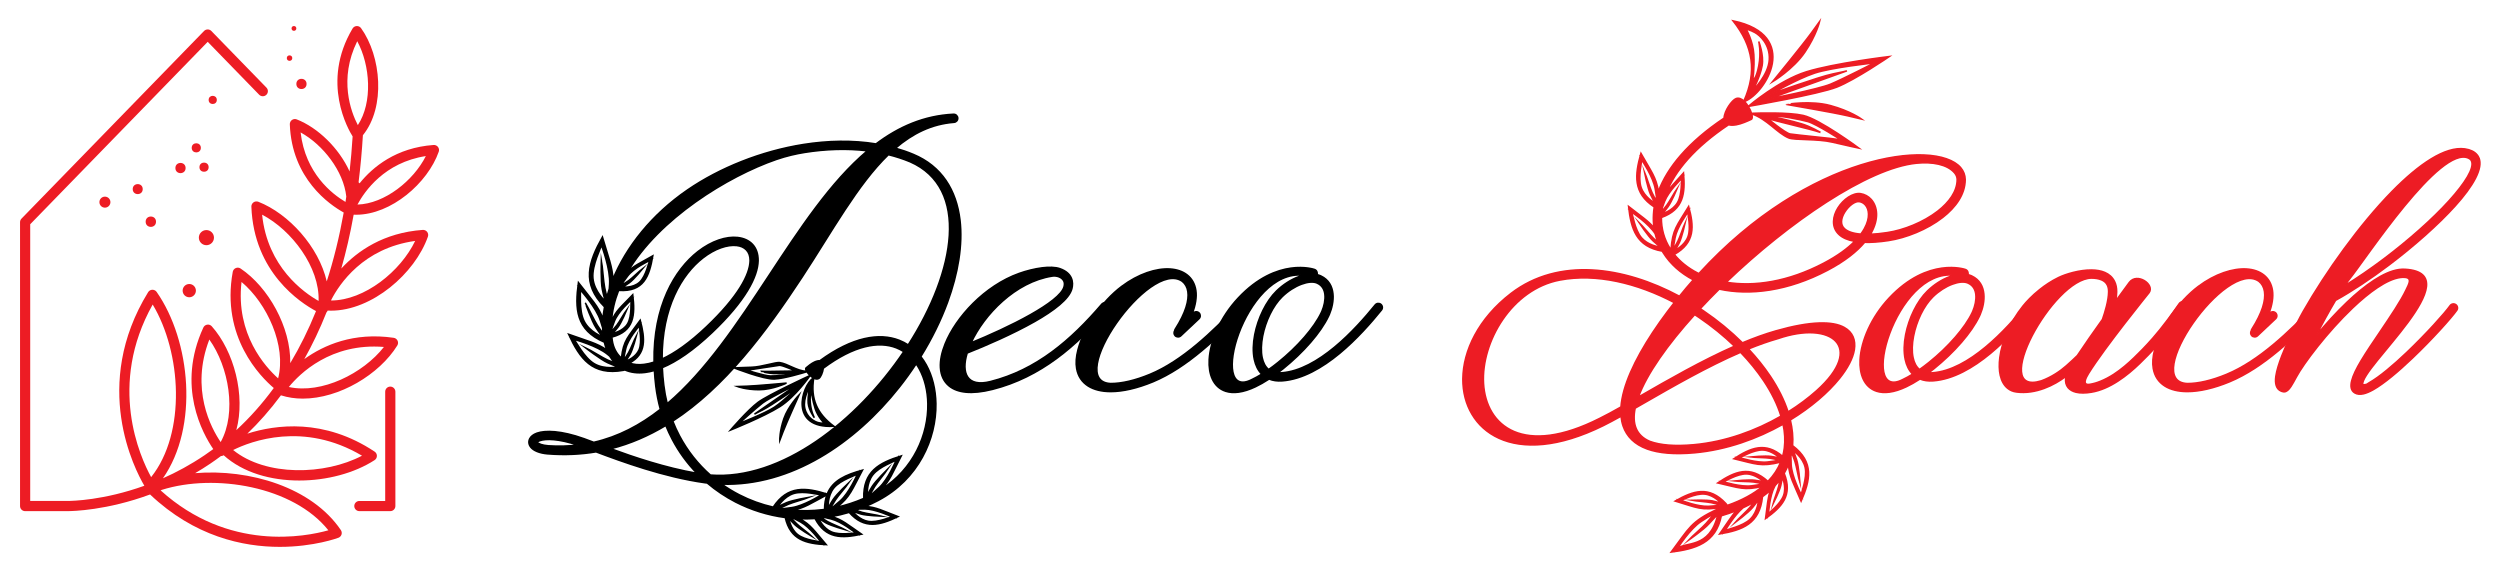
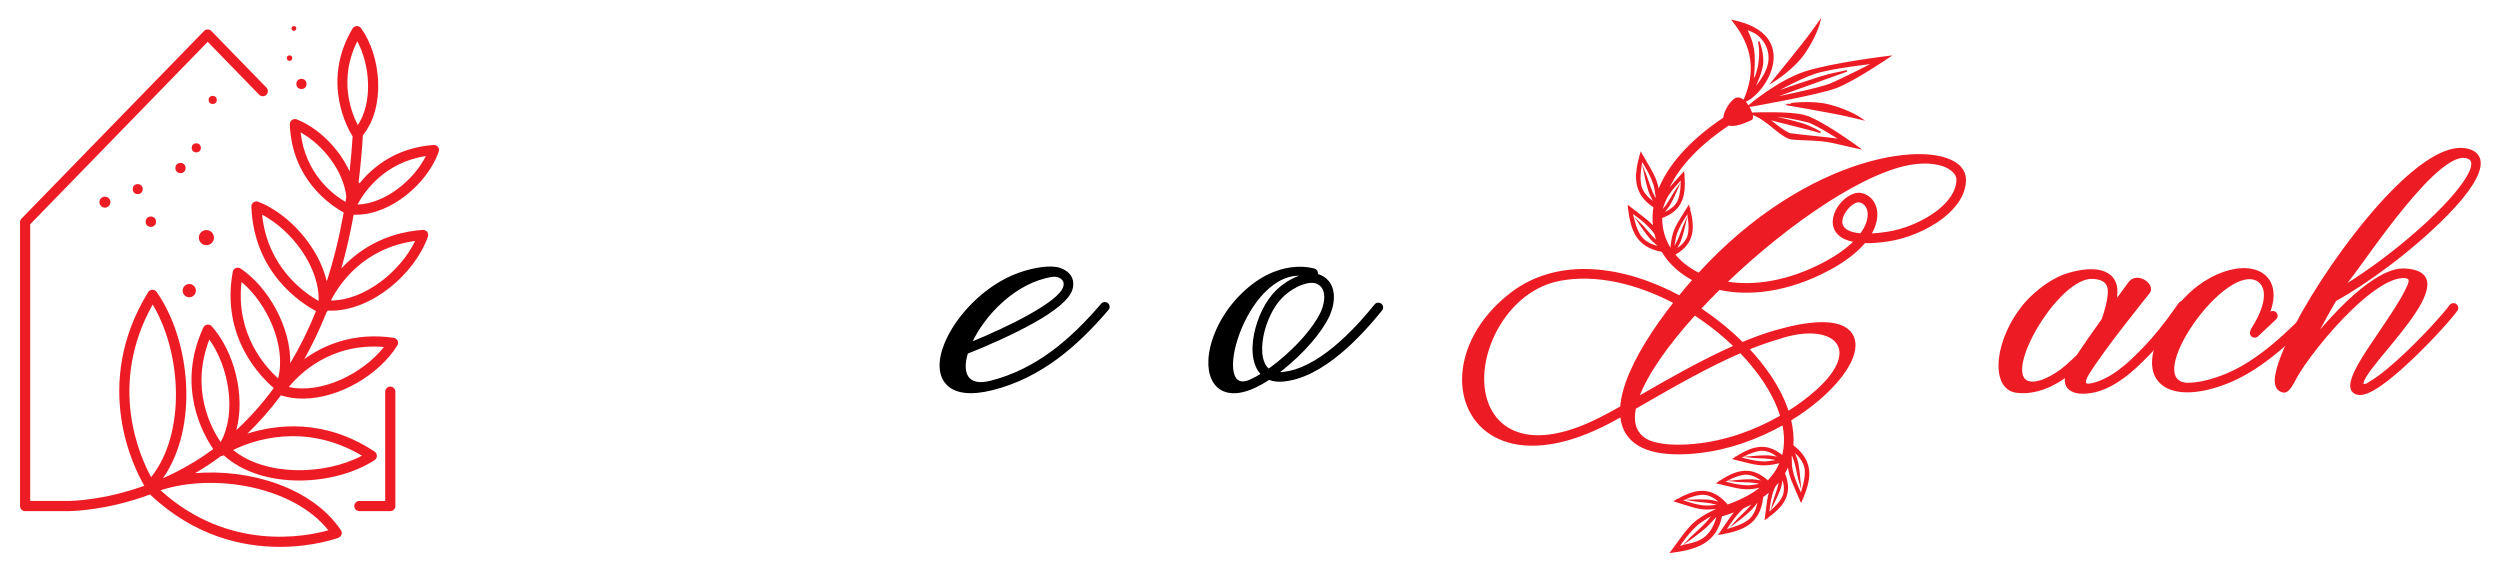
<svg xmlns="http://www.w3.org/2000/svg" version="1.1" id="Calque_1" x="0px" y="0px" width="240px" height="55px" viewBox="0 0 240 55" enable-background="new 0 0 240 55" xml:space="preserve">
  <g>
    <g>
-       <path stroke="#000000" stroke-width="0.15" stroke-miterlimit="10" d="M90.958,29.034c-0.641,1.737-1.507,3.498-2.561,5.198    c0.195,0.247,0.37,0.516,0.527,0.798c0.583,1.056,0.899,2.348,0.921,3.72c0.056,3.374-1.67,7.254-5.542,9.296    c-0.407,0.214-0.816,0.408-1.23,0.582c1.022,0.048,1.627,0.394,3.136,0.967c-1.736,0.831-3.231,1.248-4.688-0.41    c-0.567,0.171-1.135,0.306-1.706,0.406c1.032,0.282,1.531,0.759,2.897,1.693c-1.885,0.403-3.44,0.457-4.467-1.508    c-0.495,0.032-0.986,0.04-1.477,0.022c1.064,0.569,1.397,1.152,2.546,2.485c-1.924-0.096-3.439-0.442-3.928-2.602    c-1.672-0.22-3.284-0.727-4.763-1.485c-0.975-0.504-1.892-1.114-2.729-1.828c-0.073-0.01-0.147-0.017-0.221-0.028    c-3.938-0.545-8.053-2.059-10.451-2.965c-1.459,0.247-2.995,0.321-4.612,0.195L52.59,43.57c-0.828-0.066-1.377-0.326-1.625-0.63    c-0.212-0.262-0.247-0.551-0.108-0.828c0.111-0.214,0.338-0.402,0.68-0.525l0.023-0.008c0.767-0.269,2.276-0.26,4.508,0.536    c0.217,0.078,0.542,0.203,0.934,0.349c2.369-0.541,4.474-1.662,6.393-3.17c-0.197-0.716-0.346-1.461-0.44-2.23    c-0.062-0.515-0.105-1.013-0.133-1.498c-0.314,0.092-0.613,0.154-0.897,0.189c-0.738,0.091-1.385-0.001-1.935-0.242l-0.134,0.035    c-3.004,0.542-4.191-1.133-5.268-3.456c1.813,0.648,2.704,0.844,3.659,1.501c-0.052-0.129-0.099-0.264-0.14-0.403    c-0.033-0.11-0.062-0.226-0.089-0.343c-2.745-1.17-2.833-3.208-2.49-5.719c1.255,1.628,1.905,2.251,2.357,3.463    c0.029-0.364,0.079-0.742,0.153-1.129c-2.248-2.245-1.532-4.324-0.206-6.705c0.567,1.938,0.958,2.849,1.008,4.045    c0.62-1.508,1.542-3.076,2.784-4.58c1.174-1.423,2.635-2.791,4.393-3.996c3.059-2.096,7.045-3.71,11.113-4.354    c2.346-0.371,4.721-0.421,6.965-0.054c2.197-1.656,4.628-2.713,7.434-2.848c0.212-0.016,0.399,0.145,0.415,0.358    c0.015,0.213-0.144,0.398-0.357,0.413c-2.161,0.166-3.982,1.078-5.623,2.486c0.583,0.164,1.151,0.359,1.705,0.591    c2.74,1.138,4.148,3.438,4.489,6.311C92.437,23.489,91.985,26.235,90.958,29.034z M55.469,42.729    c-1.854-0.616-3.058-0.631-3.657-0.423l-0.013,0.006c-0.146,0.052-0.228,0.106-0.251,0.151v0.001c-0.001,0.004,0,0,0.002-0.002    c0.004-0.005,0.013-0.013,0.015-0.011c0.127,0.158,0.486,0.3,1.085,0.347C53.631,42.862,54.566,42.834,55.469,42.729z     M59.36,35.222c0,0-0.355-0.099-1.021-0.399c-0.666-0.3-2.146-1.448-2.146-1.448c0.535,0.257,1.628,0.959,2.135,1.188    c0.292,0.13,0.537,0.228,0.721,0.297c-0.197-0.197-0.368-0.424-0.517-0.674l-0.194-0.16c-1.01-0.835-3.088-1.41-3.243-1.447    c0.15,0.086,0.937,1.739,1.955,2.341C58.069,35.521,59.36,35.222,59.36,35.222z M56.188,29.074    c0.313,0.504,0.854,1.686,1.157,2.154c0.228,0.35,0.42,0.61,0.542,0.766c-0.015-0.167-0.025-0.342-0.029-0.516    c-0.053-0.184-0.123-0.411-0.215-0.698c-0.401-1.247-1.839-2.854-1.95-2.971c0.082,0.154-0.151,1.971,0.382,3.027    c0.533,1.056,1.78,1.503,1.78,1.503s-0.247-0.275-0.644-0.889C56.813,30.84,56.187,29.075,56.188,29.074z M57.731,24.98    c0.115,0.633,0.193,2.038,0.316,2.63c0.077,0.376,0.154,0.678,0.213,0.884c0.068-0.255,0.147-0.511,0.234-0.771    c0.008-0.131,0.02-0.279,0.031-0.445c0.088-1.417-0.729-3.605-0.795-3.765c0.021,0.185-0.929,1.927-0.81,3.204    c0.12,1.276,1.203,2.219,1.203,2.219s-0.14-0.376-0.299-1.15C57.666,27.01,57.731,24.98,57.731,24.98z M66.9,45.437    c-0.923-0.949-1.722-2.037-2.36-3.248c-0.229-0.434-0.437-0.883-0.624-1.346c-1.643,0.989-3.397,1.758-5.281,2.234    C60.831,43.885,63.883,44.916,66.9,45.437z M60.183,29.712c0,0-0.533,1.281-0.864,1.703c-0.33,0.42-0.533,0.6-0.533,0.6    s1.014-0.181,1.46-0.926c0.446-0.747,0.289-2.18,0.355-2.286c-0.091,0.075-1.278,1.127-1.62,2.035    c-0.17,0.451-0.253,0.706-0.292,0.848l0.005,0.132c0.08-0.081,0.275-0.284,0.52-0.595C59.467,30.901,59.921,30.061,60.183,29.712z     M67.005,24.149c1.324-1.031,2.724-1.467,3.796-1.351c1.189,0.129,1.995,0.887,1.978,2.223c-0.021,1.523-1.22,3.865-4.423,6.907    c-1.809,1.716-3.408,2.798-4.775,3.363c0.025,0.539,0.071,1.1,0.141,1.679c0.075,0.612,0.185,1.208,0.329,1.785    c7.436-6.31,12.146-18.325,19.218-24.278c-1.95-0.239-3.995-0.166-6.017,0.154c-0.817,0.13-1.746,0.339-2.718,0.673    c-4.659,1.608-11.316,5.7-14.3,10.836c0.582-0.631,1.207-0.876,2.435-1.58c-0.338,1.987-0.886,3.464-3.239,3.317l-0.042-0.008    c-0.382,0.974-0.623,1.977-0.688,2.999c0.391-1.027,0.924-1.397,2.043-2.571c0.236,1.955,0.14,3.5-2.008,4.063    c0.012,0.107,0.024,0.214,0.04,0.321c0.101,0.679,0.39,1.259,0.885,1.701c0.188-1.734,0.647-2.035,1.801-3.641    c0.468,1.771,0.601,3.231-1.03,4.111c0.399,0.148,0.866,0.196,1.399,0.13c0.3-0.034,0.622-0.109,0.96-0.219    C62.694,29.37,64.769,25.895,67.005,24.149z M61.728,25.757c0,0-0.875,1.076-1.312,1.386c-0.436,0.309-0.682,0.423-0.682,0.423    s1.024,0.117,1.665-0.472c0.638-0.587,0.894-2.006,0.988-2.09c-0.108,0.046-1.544,0.717-2.131,1.491s-0.602,0.885-0.602,0.885    s0.291-0.147,0.717-0.449C60.704,26.695,61.38,26.02,61.728,25.757z M60.063,34.682c0.176-0.063,0.985-0.396,1.288-1.105    c0.337-0.801-0.015-2.196,0.036-2.312c-0.08,0.085-1.11,1.288-1.325,2.234c-0.216,0.951-0.184,1.057-0.184,1.057    s0.203-0.253,0.468-0.704c0.208-0.354,0.542-1.249,0.751-1.628c0,0-0.352,1.341-0.622,1.804c-0.219,0.375-0.377,0.581-0.43,0.646    L60.063,34.682z M67.824,31.369c3.03-2.878,4.167-5.015,4.185-6.354c0.01-0.869-0.515-1.363-1.288-1.445    c-0.89-0.098-2.082,0.289-3.24,1.191c-2.042,1.592-3.935,4.76-3.919,9.701C64.778,33.907,66.203,32.909,67.824,31.369z     M87.373,15.531c-0.672-0.279-1.369-0.505-2.086-0.683c-2.975,2.878-5.394,7.356-8.296,11.773    c-3.462,5.27-7.412,10.555-12.406,13.805c0.189,0.483,0.404,0.952,0.641,1.402c0.771,1.46,1.786,2.731,2.976,3.781    c6.813,0.519,14.072-5.198,18.562-11.85c-0.226-0.146-0.465-0.271-0.72-0.371c-1.686-0.655-4.053-0.244-7.006,1.961    c-0.049,0.404-0.251,0.856-0.418,0.973c-0.143,0.099-0.323,0.072-0.505-0.021c-0.311,1.989,0.32,3.409,1.933,4.618    c-4.303,0.239-3.119-3.815-1.973-4.642c-0.106-0.059-0.21-0.141-0.307-0.229c-0.032,0.048-1.407,2.045-2.92,2.999    c-1.533,0.965-4.715,2.24-4.715,2.24s1.664-1.938,2.649-2.668c0.979-0.723,4.924-2.545,4.985-2.571    c-0.123-0.117-0.231-0.244-0.306-0.364c-0.412,0.128-2.196,0.665-3.122,0.701c-1.051,0.042-3.854-1.062-3.854-1.062    s0.712-0.039,1.674-0.066c0.96-0.028,2.299-0.501,2.686-0.448c0.762,0.105,1.612,0.79,2.596,0.847    c-0.09-0.153-0.124-0.281-0.063-0.334c0.187-0.16,0.533-0.441,0.819-0.569c0.21-0.096,0.374-0.127,0.499-0.114    c3.145-2.307,5.731-2.706,7.625-1.971c0.308,0.12,0.597,0.27,0.866,0.445C91.753,26.008,93.092,18.04,87.373,15.531z M88.245,35.4    c-0.09-0.166-0.189-0.323-0.293-0.473c-0.507,0.772-1.053,1.53-1.636,2.265c-4.248,5.365-10.382,9.493-17.026,9.285    c0.537,0.384,1.103,0.728,1.69,1.03c1.024,0.525,2.115,0.923,3.248,1.18c1.391-2.102,3.122-1.899,5.184-1.256    c0.522-1.322,1.807-1.862,3.384-2.297c-1.007,1.879-1.179,2.563-2.453,3.56c0.867-0.195,1.731-0.475,2.583-0.844    c-0.09-2.597,1.484-3.42,3.591-4.08c-0.845,1.647-1.086,2.387-1.936,3.222c3.135-1.961,4.54-5.305,4.492-8.233    C89.053,37.516,88.769,36.35,88.245,35.4z M72.873,37.413c-1.272-0.001-2.082-0.308-2.082-0.308s0,0,0.88-0.028    c0.881-0.025,3.844-0.301,3.844-0.301S74.146,37.414,72.873,37.413z M72.436,39.754l4.266-2.958c0,0-2.858,1.406-3.498,1.896    c-0.64,0.491-2.283,1.979-2.283,1.979s2.5-0.967,3.418-1.575c0.919-0.607,2.281-1.955,2.281-1.955s-2.603,1.812-3.382,2.199    C72.593,39.66,72.462,39.736,72.436,39.754z M73.02,35.646c0.678,0.054,3.049-0.061,3.419,0c0,0-1.315-0.604-1.618-0.577    c-0.302,0.027-2.687,0.423-2.928,0.438s-0.241,0.015-0.241,0.015s1.736,0.564,2.299,0.573c0.418,0.007,1.939-0.076,2.264-0.273    c0,0-1.305,0.063-1.917,0.041C73.686,35.838,73.02,35.647,73.02,35.646z M72.435,39.754c-0.004,0.004-0.007,0.006-0.007,0.006    L72.435,39.754z M76.02,48.729c1.132-0.16,2.725-1.158,2.839-1.237c-0.142,0.046-1.669-0.419-2.656-0.117    s-1.555,1.308-1.555,1.308s0.273-0.171,0.858-0.423c0.586-0.251,2.195-0.528,2.195-0.528c-0.479,0.193-1.574,0.483-2.021,0.676    c-0.424,0.183-0.717,0.34-0.84,0.407l0.192,0.033C75.211,48.833,75.515,48.802,76.02,48.729z M74.861,42.27    c0,0-0.027-0.867,0.388-2.07c0.414-1.205,1.462-2.29,1.462-2.29s-1.226,2.712-1.537,3.536C74.861,42.27,74.861,42.27,74.861,42.27    z M76.2,49.764c-0.074-0.007-0.151-0.012-0.225-0.019c0.098,0.114,0.27,0.306,0.507,0.539c0.307,0.305,1.122,0.891,1.456,1.206    c0,0-1.245-0.74-1.648-1.136c-0.403-0.396-0.572-0.626-0.572-0.626s0.14,1.031,0.859,1.595c0.72,0.563,2.141,0.647,2.244,0.732    c-0.069-0.104-1.063-1.445-1.949-1.937C76.563,49.95,76.347,49.836,76.2,49.764z M78.969,48.931l0.187-0.023    c0.003-0.55,0.083-1.015,0.229-1.408c-1.551,0.826-2.176,1.28-3.305,1.48C77.029,49.062,77.998,49.049,78.969,48.931z     M77.748,37.076c0,0-0.688,1.159-0.493,2.1c0.196,0.94,0.973,1.318,1.293,1.395c0.32,0.08,0.584,0.067,0.584,0.067    s-0.611-0.604-0.874-1.41c-0.264-0.804-0.341-1.532-0.341-1.532s-0.194,0.073-0.13,0.943c0.064,0.869,0.39,1.459,0.39,1.459    s-0.53-0.714-0.59-1.395C77.529,38.021,77.748,37.076,77.748,37.076z M79.794,49.821c-0.254-0.063-0.448-0.107-0.598-0.14    l-0.137,0.018l-0.186,0.021c0.128,0.087,0.328,0.214,0.586,0.361c0.375,0.214,1.313,0.572,1.718,0.789    c0,0-1.393-0.393-1.886-0.671c-0.437-0.247-0.661-0.417-0.707-0.45l-0.004,0.001c0.037,0.083,0.438,0.969,1.238,1.312    c0.841,0.357,2.235,0.073,2.356,0.127C82.083,51.108,80.776,50.066,79.794,49.821z M80.665,48.08    c0.844-0.749,1.599-2.451,1.65-2.581c-0.093,0.118-1.618,0.556-2.264,1.343c-0.646,0.788-0.547,1.942-0.547,1.942    s0.128-0.289,0.471-0.82c0.341-0.528,1.517-1.635,1.517-1.635c-0.289,0.425-1.029,1.26-1.291,1.663    c-0.268,0.416-0.426,0.721-0.479,0.825l0.066-0.012C79.898,48.729,80.141,48.541,80.665,48.08z M83.031,48.856    c-0.222-0.002-0.399,0-0.54,0.002c-0.117,0.044-0.233,0.085-0.35,0.124c0.145,0.053,0.358,0.127,0.626,0.205    c0.414,0.12,1.409,0.247,1.854,0.365c0,0-1.445-0.055-1.989-0.211c-0.435-0.125-0.687-0.228-0.771-0.265l-0.017,0.006    c0.098,0.125,0.68,0.834,1.5,0.972c0.901,0.152,2.19-0.451,2.321-0.427C85.557,49.571,84.042,48.866,83.031,48.856z     M84.418,46.794c0.836-0.778,1.57-2.51,1.621-2.64c-0.09,0.121-1.609,0.612-2.246,1.425c-0.637,0.812-0.526,1.962-0.526,1.962    s0.124-0.296,0.46-0.837c0.337-0.54,1.5-1.689,1.5-1.689c-0.284,0.432-1.016,1.298-1.272,1.711    c-0.302,0.489-0.463,0.829-0.485,0.875l0.043-0.021C83.596,47.522,83.829,47.344,84.418,46.794z" />
      <path stroke="#000000" stroke-width="0.15" stroke-miterlimit="10" d="M100.967,33.797c1.754-1.287,3.325-2.869,4.803-4.595    c0.139-0.161,0.383-0.179,0.545-0.042c0.162,0.14,0.182,0.384,0.042,0.546c-1.512,1.765-3.124,3.386-4.933,4.716    c-1.818,1.334-3.831,2.371-6.133,2.954l-0.011,0.003c-2.019,0.511-3.363,0.319-4.149-0.311c-0.537-0.431-0.808-1.046-0.85-1.778    c-0.041-0.679,0.12-1.459,0.448-2.272c1.036-2.577,3.797-5.588,7.111-6.769c0.692-0.247,1.488-0.447,2.205-0.537    c0.658-0.081,1.268-0.071,1.7,0.08c0.607,0.212,0.935,0.535,1.093,0.886c0.163,0.359,0.14,0.727,0.062,1.035    c-0.252,0.989-1.734,2.114-3.591,3.167c-2.089,1.183-4.681,2.306-6.461,3.011c-0.584,1.922-0.022,3.31,2.242,2.737    C97.293,36.072,99.223,35.078,100.967,33.797z M93.227,32.907c1.691-0.693,3.888-1.674,5.701-2.702    c1.693-0.957,3.03-1.932,3.222-2.684c0.044-0.168,0.058-0.36-0.016-0.525c-0.182-0.4-0.703-0.553-1.107-0.492    C97.464,27.048,94.454,30.23,93.227,32.907z" />
-       <path stroke="#000000" stroke-width="0.15" stroke-miterlimit="10" d="M112.824,31.596c0.999-1.566,1.333-2.766,1.211-3.602    c-0.063-0.437-0.256-0.766-0.542-0.992c-3.147-2.213-11.412,9.648-6.859,9.819c1.048,0,2.338-0.297,3.755-0.883    c1.551-0.641,3.063-1.669,4.472-2.844c1.418-1.178,2.738-2.507,3.897-3.738c0.146-0.156,0.392-0.162,0.547-0.017    c0.155,0.146,0.161,0.393,0.015,0.546c-1.172,1.246-2.513,2.595-3.968,3.802c-1.461,1.218-3.039,2.289-4.671,2.966    c-1.508,0.623-2.899,0.938-4.048,0.938c-0.869,0.001-1.608-0.177-2.17-0.534c-0.591-0.378-0.979-0.941-1.106-1.692    c-0.087-0.511-0.049-1.107,0.129-1.788c0.288-1.1,0.863-2.258,1.59-3.308c0.753-1.09,1.675-2.076,2.607-2.775    c1.604-1.203,3.328-1.759,4.659-1.669c0.64,0.042,1.201,0.233,1.629,0.57c0.442,0.349,0.736,0.847,0.831,1.488    c0.089,0.619-0.014,1.38-0.367,2.279l0.138-0.125c0.155-0.147,0.399-0.141,0.546,0.015c0.145,0.154,0.137,0.399-0.017,0.546    l-1.743,1.64c-0.155,0.146-0.399,0.139-0.546-0.015c-0.122-0.132-0.136-0.325-0.045-0.472    C112.775,31.698,112.794,31.645,112.824,31.596z" />
      <path stroke="#000000" stroke-width="0.15" stroke-miterlimit="10" d="M126.722,26.458l0.007,0.002l0.057,0.025l0.021,0.01    c0.752,0.355,1.085,0.999,1.157,1.715c0.066,0.658-0.096,1.382-0.348,1.975c-0.026,0.057-0.051,0.112-0.076,0.166    c-0.375,0.794-0.982,1.661-1.721,2.514c-0.774,0.893-1.693,1.771-2.639,2.532l-0.009,0.008c-0.171,0.134-0.336,0.264-0.499,0.386    c0.117,0.009,0.239,0.009,0.373-0.003c1.74-0.129,3.499-1.164,5.061-2.454c1.59-1.314,2.965-2.89,3.912-4.059    c0.135-0.168,0.377-0.194,0.544-0.061c0.167,0.135,0.193,0.378,0.058,0.544c-0.97,1.201-2.385,2.82-4.02,4.173    c-1.668,1.377-3.571,2.485-5.496,2.63c-0.493,0.037-0.916-0.028-1.273-0.176l-0.007,0.004l-0.021,0.015    c-0.451,0.296-0.876,0.533-1.274,0.723c-1.193,0.567-2.148,0.666-2.868,0.432c-0.588-0.192-1.012-0.599-1.273-1.155    c-0.246-0.521-0.346-1.171-0.306-1.893c0.1-1.776,1.056-4.055,2.792-5.904c3.743-3.989,7.308-2.74,7.317-2.737    c0.201,0.069,0.309,0.289,0.242,0.491l-0.002,0.004C126.533,26.388,126.63,26.418,126.722,26.458z M121.127,35.917    c-0.362-0.361-0.591-0.847-0.712-1.408c-0.15-0.706-0.124-1.537,0.039-2.381c0.305-1.573,1.092-3.219,2.09-4.189    c0.645-0.631,1.404-1.106,2.125-1.374c0.156-0.058,0.312-0.106,0.465-0.146c-5.681-0.668-9.235,12.253-4.938,10.009    C120.485,36.292,120.796,36.121,121.127,35.917z M122.694,34.792c0.911-0.731,1.797-1.577,2.541-2.435    c0.692-0.802,1.26-1.608,1.604-2.337c0.022-0.047,0.044-0.094,0.065-0.141c0.207-0.488,0.342-1.074,0.289-1.592    c-0.047-0.466-0.254-0.876-0.719-1.096l-0.008-0.003l-0.048-0.023c-0.36-0.154-0.896-0.1-1.481,0.119    c-0.623,0.231-1.286,0.651-1.854,1.204c-0.888,0.865-1.593,2.351-1.87,3.78c-0.144,0.748-0.168,1.474-0.043,2.075    c0.104,0.48,0.304,0.877,0.621,1.13C122.081,35.272,122.382,35.044,122.694,34.792z" />
      <path fill="#ED1C24" stroke="#ED1C24" stroke-width="0.15" stroke-miterlimit="10" d="M188.659,17.243v0.011    c-0.009,1.403-0.899,2.645-2.16,3.623c-1.497,1.164-3.537,1.969-5.204,2.219c-0.896,0.136-1.655,0.186-2.291,0.167    c-0.736,0.876-1.878,1.8-3.555,2.683c-3.817,2.011-7.484,2.444-10.403,1.809c-0.63,0.626-1.242,1.252-1.823,1.878    c0.108,0.072,0.218,0.145,0.325,0.218c1.354,0.919,2.612,1.954,3.725,3.061c1.094-0.46,2.176-0.852,3.212-1.147    c3.367-0.962,5.474-0.943,6.565-0.329c0.819,0.458,1.111,1.212,0.967,2.135c-0.133,0.819-0.633,1.779-1.431,2.767    c-1.075,1.336-2.714,2.758-4.715,3.979c0.2,0.839,0.28,1.667,0.218,2.466c2.094,1.588,1.696,3.309,0.818,5.33    c-0.718-1.696-1.131-2.346-1.215-3.535c-0.113,0.294-0.249,0.582-0.411,0.861c0.845,2.122-0.228,3.229-1.788,4.346    c0.182-1.312,0.206-1.998,0.468-2.72c-0.233,0.214-0.492,0.418-0.765,0.615c-0.254,2.601-1.927,3.211-4.11,3.58    c0.729-1.04,1.118-1.694,1.596-2.236c-0.445,0.177-0.919,0.34-1.425,0.489l-0.012,0.002c-0.518,2.624-2.488,3.189-4.814,3.487    c1.735-2.309,1.845-2.9,4.438-4.126c0.045-0.048,0.102-0.086,0.167-0.104c0.095-0.029,0.189-0.057,0.282-0.086    c-1.993,0.376-2.4,0.045-4.498-0.584c1.728-0.985,3.23-1.509,4.863,0.238l0.139,0.182c1.431-0.499,2.549-1.121,3.396-1.838    c-1.785,0.437-2.258,0.142-4.315-0.324c1.641-1.094,3.093-1.717,4.818-0.145c0.555-0.572,0.957-1.193,1.224-1.852    c-1.937,0.479-2.374,0.176-4.489-0.325c1.604-1.047,3.024-1.653,4.677-0.224c0.071-0.258,0.124-0.519,0.158-0.784l0.002-0.009    c0.093-0.737,0.049-1.509-0.118-2.294c-2.465,1.39-5.41,2.461-8.498,2.742c-1.954,0.177-3.448,0.034-4.547-0.363    c-1.223-0.445-1.966-1.204-2.311-2.198c-0.103-0.298-0.168-0.616-0.2-0.951c-0.633,0.352-1.204,0.659-1.702,0.905    c-4.326,2.137-7.717,2.257-10.014,1.213c-1.142-0.52-2.015-1.323-2.598-2.311c-0.582-0.978-0.878-2.137-0.871-3.374    c0.018-2.716,1.498-5.823,4.634-8.229c4.55-3.484,10.808-2.589,16.157,0.28c0.438-0.545,0.883-1.071,1.331-1.577    c-1.227-0.642-2.213-1.525-2.876-2.581c-0.038-0.058-0.074-0.116-0.108-0.175c-2.486-0.432-2.988-2.12-3.229-4.289    c1.202,0.944,1.875,1.366,2.444,2.046c-0.062-0.41-0.08-0.835-0.055-1.268c0.013-0.242,0.036-0.484,0.076-0.731    c-2.05-1.336-1.867-3.07-1.278-5.144c0.978,1.728,1.468,2.302,1.677,3.653c0.847-2.278,2.839-4.721,6.306-7.036    c0.021-0.707,0.759-1.733,1.157-1.878c0.251-0.09,0.51,0.023,0.746,0.234c1.264-2.858,0.891-5.237-1.041-7.695    c6.541,1.37,3.14,6.971,1.094,7.744c0.136,0.132,0.259,0.296,0.366,0.469c0.07-0.061,2.93-2.497,5.579-3.321    c2.684-0.832,7.962-1.464,7.962-1.464s-3.269,2.235-5.038,2.932c-1.756,0.691-8.401,1.836-8.502,1.854    c0.139,0.221,0.247,0.457,0.314,0.665c0.666-0.027,3.554-0.115,4.955,0.203c1.592,0.358,5.35,3.139,5.35,3.139    s-1.083-0.229-2.536-0.571c-1.451-0.345-3.643-0.174-4.205-0.409c-1.1-0.461-2.099-1.829-3.549-2.308    c0.076,0.263,0.071,0.471-0.039,0.524c-0.345,0.164-0.976,0.445-1.455,0.524c-0.31,0.051-0.548,0.044-0.725-0.006    c-3.266,2.18-5.154,4.444-5.968,6.543c0.367-0.556,0.862-1.031,1.641-1.912c0.17,1.944,0.024,3.506-2.124,4.273    c-0.013,1.099,0.284,2.111,0.838,2.989c0.026,0.045,0.058,0.091,0.086,0.137c0.138-2.004,0.563-2.321,1.693-4.184    c0.516,1.896,0.645,3.469-1.38,4.606c0.569,0.705,1.323,1.306,2.218,1.769l0.141,0.069c5.303-5.792,10.961-8.998,15.569-10.44    c2.324-0.728,4.391-1.008,6.017-0.947c1.694,0.063,2.943,0.507,3.549,1.215C188.507,16.425,188.656,16.813,188.659,17.243z     M160.077,29.906c0.217-0.292,0.434-0.573,0.656-0.855c-3.546-1.87-7.481-2.829-10.984-2.166c-4.646,0.88-7.555,5.953-7.331,9.918    c0.237,4.129,3.843,7.066,11.155,3.361c0.59-0.29,1.277-0.663,2.039-1.095c0.038-0.502,0.137-1.032,0.291-1.589    C156.524,35.251,158.063,32.592,160.077,29.906z M159.36,23.718l-0.025-0.054c-0.114-0.085-0.337-0.262-0.647-0.55    c-0.469-0.434-1.376-1.795-1.376-1.795c0.374,0.362,1.083,1.245,1.439,1.576c0.151,0.141,0.288,0.26,0.401,0.354    c-0.104-0.265-0.192-0.539-0.259-0.819c-0.615-0.962-2.152-1.999-2.269-2.071c0.1,0.111,0.293,1.696,0.97,2.478    C158.18,23.51,159.116,23.685,159.36,23.718z M167.093,33.821c-3.19,1.382-6.486,3.276-9.196,4.834l-0.922,0.529    c-0.304,1.5,0.092,2.633,1.419,3.191c0.993,0.361,2.376,0.483,4.211,0.318c3.056-0.276,5.96-1.353,8.369-2.743    c-0.339-1.122-0.91-2.27-1.661-3.395C168.687,35.622,167.938,34.701,167.093,33.821z M163.118,30.486    c-0.142-0.096-0.282-0.19-0.427-0.283c-2.599,2.873-4.591,5.682-5.405,7.913l0.225-0.129c2.649-1.524,5.858-3.366,8.996-4.752    C165.483,32.244,164.338,31.315,163.118,30.486z M158.877,19.5l0.004-0.016c-0.049-0.077-0.211-0.343-0.432-0.821    c-0.267-0.577-0.59-2.18-0.59-2.18c0.205,0.476,0.528,1.562,0.733,2.002c0.146,0.313,0.27,0.552,0.356,0.704    c0.022-0.09,0.049-0.181,0.075-0.272c-0.023-0.182-0.063-0.433-0.12-0.781c-0.192-1.127-1.234-2.691-1.314-2.805    c0.05,0.143-0.374,1.683-0.045,2.66C157.848,18.892,158.735,19.421,158.877,19.5z M159.528,20.292    c0.096-0.106,0.273-0.313,0.496-0.609c0.259-0.346,0.729-1.23,0.995-1.605c0,0-0.563,1.333-0.901,1.787    c-0.335,0.452-0.54,0.652-0.54,0.652s1.001-0.279,1.462-1.068c0.459-0.79,0.35-2.208,0.418-2.323    c-0.091,0.083-1.286,1.251-1.652,2.196c-0.104,0.27-0.176,0.471-0.228,0.622C159.557,20.061,159.542,20.177,159.528,20.292z     M160.648,23.911c0,0,0.192-0.285,0.439-0.779c0.193-0.386,0.501-1.34,0.696-1.756c0,0-0.318,1.413-0.571,1.919    c-0.252,0.505-0.418,0.737-0.418,0.737s0.938-0.451,1.251-1.311c0.313-0.857-0.047-2.235,0.003-2.36    c-0.075,0.098-1.047,1.457-1.24,2.452C160.616,23.807,160.648,23.911,160.648,23.911z M164.901,49.435l-0.022-0.018    c-0.105,0.105-0.448,0.444-0.839,0.886c-0.471,0.533-1.961,1.571-1.961,1.571c0.395-0.422,1.359-1.233,1.719-1.641    c0.461-0.521,0.705-0.879,0.705-0.879s-0.134,0.014-1.197,0.709c-1.06,0.697-2.2,2.47-2.278,2.603    C161.769,51.971,164.125,52.728,164.901,49.435z M162.405,48.024c0,0,1.447-0.048,2.001,0.068c0.554,0.12,0.82,0.221,0.82,0.221    s-0.672-0.792-1.583-0.88c-0.91-0.09-2.152,0.604-2.286,0.589c0.116,0.048,1.674,0.647,2.684,0.584    c1.012-0.063,1.104-0.12,1.104-0.12s-0.322-0.113-0.863-0.229C163.859,48.168,162.855,48.107,162.405,48.024z M166.479,46.172    c0,0,1.44-0.146,2-0.066c0.561,0.077,0.833,0.161,0.833,0.161s-0.726-0.744-1.639-0.771c-0.913-0.024-2.104,0.752-2.239,0.747    c0.117,0.041,1.714,0.531,2.719,0.396c1.003-0.132,1.092-0.194,1.092-0.194s-0.332-0.092-0.879-0.17    C167.94,46.214,166.935,46.225,166.479,46.172z M168.816,47.958c0,0-0.163,0.275-0.569,0.767    c-0.406,0.492-1.714,1.473-1.714,1.473c0.339-0.391,1.182-1.148,1.49-1.524c0.158-0.192,0.28-0.35,0.376-0.482    c-0.334,0.194-0.689,0.382-1.074,0.557c-0.849,0.736-1.652,2.08-1.712,2.192c0.105-0.107,1.677-0.391,2.417-1.108    S168.816,47.958,168.816,47.958z M187.888,17.247c0.001-0.24-0.087-0.459-0.25-0.651c-0.707-0.824-2.122-1.079-3.657-0.928    c-4.646,0.459-12.277,5.687-18.259,11.428c2.662,0.445,5.94-0.034,9.369-1.839c1.321-0.694,2.282-1.407,2.953-2.09    c-0.687-0.121-1.168-0.349-1.485-0.64c-0.399-0.363-0.556-0.816-0.54-1.287c0.013-0.438,0.174-0.886,0.421-1.281    c0.521-0.836,1.454-1.478,2.174-1.368c0.395,0.062,0.75,0.255,1.019,0.553l0.021,0.024c0.295,0.339,0.48,0.806,0.496,1.359    c0.014,0.533-0.135,1.15-0.5,1.81c-0.028,0.051-0.06,0.103-0.089,0.153c0.467-0.017,1.006-0.069,1.618-0.163    c1.557-0.233,3.457-0.982,4.85-2.063C187.112,19.42,187.881,18.38,187.888,17.247z M168.031,43.866c0,0,1.443-0.133,2.003-0.049    c0.559,0.084,0.83,0.172,0.83,0.172s-0.717-0.753-1.632-0.788c-0.912-0.032-2.112,0.732-2.247,0.726    c0.119,0.042,1.712,0.546,2.716,0.423s1.095-0.185,1.095-0.185s-0.332-0.095-0.879-0.178    C169.493,43.922,168.487,43.922,168.031,43.866z M168.369,5.251c0.072,1.311-0.105,2.436-0.105,2.436s0.323-0.033,0.576-1.361    s0-2.343,0-2.343s0.509,1.281,0.324,2.325c-0.185,1.045-0.893,2.371-0.893,2.371s1.496-1.46,1.581-2.947s-0.929-2.36-1.378-2.607    c-0.448-0.247-0.848-0.334-0.848-0.334S168.301,3.94,168.369,5.251z M167.853,33.499c0.795,0.851,1.503,1.731,2.101,2.627    c0.752,1.127,1.334,2.28,1.702,3.418c1.024-0.641,1.945-1.334,2.733-2.036c4.713-4.211,1.43-6.769-3.693-5.006    C169.774,32.764,168.82,33.106,167.853,33.499z M174.78,12.718c-0.993-0.35-4.59-1.135-5.121-1.37c0,0,1.728,1.433,2.19,1.513    c0.463,0.083,4.195,0.444,4.562,0.52c0.367,0.076,0.367,0.076,0.367,0.076s-2.375-1.543-3.214-1.782    c-0.622-0.176-2.938-0.662-3.501-0.498c0,0,1.981,0.428,2.889,0.709C173.86,12.163,174.78,12.719,174.78,12.718z M177.305,6.801    l-7.578,2.721c0,0,4.849-0.959,6.002-1.438s4.212-2.049,4.212-2.049s-4.136,0.446-5.753,0.989    c-1.622,0.542-4.202,2.014-4.202,2.014s4.626-1.667,5.95-1.937C177.035,6.879,177.26,6.814,177.305,6.801z M171.096,45.795    c0,0-0.019,0.279-0.142,0.814c-0.121,0.536-0.752,1.798-0.752,1.798c0.108-0.434,0.464-1.345,0.558-1.754    c0.055-0.246,0.093-0.454,0.113-0.599c-0.138,0.188-0.29,0.372-0.457,0.553l-0.062,0.115c-0.468,0.866-0.575,2.492-0.579,2.611    c0.041-0.123,1.161-0.939,1.454-1.781C171.52,46.712,171.096,45.795,171.096,45.795z M170.159,7.851c0,0,2.924-3.573,3.724-4.68    c0.8-1.107,0.8-1.107,0.8-1.107s-0.309,1.306-1.412,2.942C172.166,6.643,170.159,7.851,170.159,7.851z M175.712,10.133    c1.905,0.513,2.994,1.297,2.994,1.297s0,0-1.329-0.313c-1.33-0.312-5.879-1.093-5.879-1.093S173.802,9.619,175.712,10.133z     M171.929,43.804c0,0.183,0.009,0.437,0.023,0.794c0.053,1.128,0.906,2.783,0.974,2.904c-0.033-0.146,0.583-1.607,0.375-2.605    c-0.21-0.998-1.169-1.646-1.169-1.646s0.146,0.285,0.344,0.884c0.195,0.599,0.321,2.206,0.321,2.206    c-0.149-0.49-0.337-1.593-0.487-2.049c-0.13-0.394-0.248-0.676-0.31-0.821C171.979,43.583,171.955,43.694,171.929,43.804z     M179.375,20.545c-0.009-0.363-0.121-0.659-0.301-0.866l-0.017-0.018c-0.149-0.165-0.344-0.272-0.563-0.306    c-0.418-0.064-1.024,0.409-1.401,1.012c-0.18,0.288-0.299,0.602-0.307,0.893c-0.006,0.258,0.076,0.503,0.291,0.698    c0.289,0.265,0.786,0.455,1.561,0.518c0.13-0.175,0.241-0.347,0.335-0.515C179.269,21.432,179.386,20.951,179.375,20.545z" />
-       <path fill="#ED1C24" stroke="#ED1C24" stroke-width="0.15" stroke-miterlimit="10" d="M189.206,26.458l0.008,0.002l0.056,0.025    l0.021,0.01c0.752,0.355,1.087,0.999,1.157,1.715c0.067,0.658-0.095,1.382-0.349,1.975c-0.023,0.057-0.051,0.112-0.074,0.166    c-0.377,0.794-0.983,1.661-1.722,2.514c-0.772,0.893-1.694,1.771-2.64,2.532l-0.009,0.008c-0.169,0.134-0.336,0.264-0.498,0.386    c0.117,0.009,0.242,0.009,0.375-0.003c1.739-0.129,3.499-1.164,5.059-2.454c1.589-1.314,2.966-2.89,3.913-4.059    c0.135-0.168,0.376-0.194,0.544-0.061c0.166,0.135,0.193,0.378,0.06,0.544c-0.973,1.201-2.386,2.82-4.022,4.173    c-1.667,1.377-3.569,2.485-5.495,2.63c-0.492,0.037-0.914-0.028-1.274-0.176l-0.007,0.004l-0.02,0.015    c-0.452,0.296-0.879,0.533-1.277,0.723c-1.193,0.567-2.146,0.666-2.865,0.432c-0.588-0.192-1.013-0.599-1.274-1.155    c-0.246-0.521-0.346-1.171-0.306-1.893c0.1-1.776,1.056-4.055,2.793-5.904c3.743-3.989,7.307-2.74,7.316-2.737    c0.203,0.069,0.311,0.289,0.243,0.491l-0.002,0.004C189.018,26.388,189.113,26.418,189.206,26.458z M183.61,35.917    c-0.36-0.361-0.592-0.847-0.71-1.408c-0.15-0.706-0.126-1.537,0.039-2.381c0.306-1.573,1.09-3.219,2.09-4.189    c0.645-0.631,1.403-1.106,2.123-1.374c0.156-0.058,0.313-0.106,0.467-0.146c-5.682-0.668-9.235,12.253-4.94,10.009    C182.969,36.292,183.28,36.121,183.61,35.917z M185.179,34.792c0.912-0.731,1.797-1.577,2.54-2.435    c0.693-0.802,1.261-1.608,1.606-2.337c0.021-0.047,0.043-0.094,0.063-0.141c0.207-0.488,0.345-1.074,0.292-1.592    c-0.047-0.466-0.254-0.876-0.72-1.096l-0.009-0.003l-0.048-0.023c-0.36-0.154-0.896-0.1-1.48,0.119    c-0.625,0.231-1.285,0.651-1.856,1.204c-0.886,0.865-1.592,2.351-1.866,3.78c-0.146,0.748-0.172,1.474-0.043,2.075    c0.1,0.48,0.301,0.877,0.619,1.13C184.563,35.272,184.864,35.044,185.179,34.792z" />
      <path fill="#ED1C24" stroke="#ED1C24" stroke-width="0.15" stroke-miterlimit="10" d="M196.241,37.285    c-0.828,0.306-1.742,0.469-2.677,0.344c-0.319-0.041-0.595-0.161-0.826-0.348c-0.354-0.282-0.591-0.716-0.713-1.252    c-0.112-0.493-0.123-1.08-0.04-1.722c0.199-1.51,0.945-3.342,2.224-4.935c0.319-0.401,0.868-0.987,1.59-1.564    c0.522-0.418,1.139-0.833,1.82-1.163c0.688-0.335,2.016-0.737,3.172-0.724c0.459,0.004,0.898,0.073,1.271,0.233    c0.405,0.175,0.733,0.454,0.935,0.869c0.135,0.273,0.207,0.604,0.202,0.995c-0.003,0.275-0.036,0.573-0.087,0.874    c0.759-1.045,1.298-1.772,1.302-1.777c0.741-0.992,2.479,0.203,1.892,0.99c-0.011,0.018-4.256,5.243-5.81,7.757    c-0.258,0.416-0.64,1.16,0.136,1.032c0.342-0.056,0.682-0.155,1.014-0.291c0.434-0.174,0.854-0.401,1.26-0.66    c0.729-0.474,1.399-1.054,1.963-1.6c0.479-0.464,1.07-1.047,1.785-1.864c0.442-0.507,0.935-1.108,1.477-1.834    c0.339-0.448,0.695-0.944,1.075-1.497c0.119-0.176,0.36-0.221,0.538-0.101c0.175,0.121,0.22,0.36,0.101,0.537    c-1.006,1.465-1.873,2.558-2.61,3.401c-0.736,0.846-1.338,1.439-1.825,1.913c-0.593,0.573-1.303,1.185-2.083,1.688    c-0.795,0.518-1.667,0.923-2.568,1.069c-0.542,0.09-1.054,0.1-1.46,0c-0.321-0.078-0.587-0.223-0.766-0.442    c-0.189-0.234-0.276-0.534-0.228-0.908c0.005-0.053,0.015-0.11,0.03-0.173C197.756,36.563,197.037,36.994,196.241,37.285z     M202.427,28.016c0.004-0.266-0.042-0.481-0.126-0.653c-0.112-0.229-0.305-0.392-0.546-0.493    c-0.275-0.119-0.611-0.171-0.969-0.174c-3.688,0.022-9.909,11.44-4.813,9.864c0.978-0.359,1.823-0.939,2.396-1.447    c0.454-0.401,0.805-0.732,1.056-0.979c0.694-1.046,1.578-2.306,2.41-3.47C202.075,29.981,202.417,28.865,202.427,28.016z" />
      <path fill="#ED1C24" stroke="#ED1C24" stroke-width="0.15" stroke-miterlimit="10" d="M216.179,31.596    c0.998-1.566,1.335-2.766,1.212-3.602c-0.063-0.437-0.256-0.766-0.541-0.992c-3.148-2.213-11.414,9.648-6.86,9.819    c1.049,0,2.339-0.297,3.755-0.883c1.552-0.641,3.064-1.669,4.472-2.844c1.418-1.178,2.739-2.507,3.897-3.738    c0.147-0.156,0.392-0.162,0.547-0.017c0.155,0.146,0.161,0.393,0.017,0.546c-1.174,1.246-2.514,2.595-3.969,3.802    c-1.461,1.218-3.038,2.289-4.672,2.966c-1.507,0.623-2.898,0.938-4.048,0.938c-0.87,0.001-1.61-0.177-2.171-0.534    c-0.592-0.378-0.978-0.941-1.106-1.692c-0.086-0.511-0.049-1.107,0.13-1.788c0.286-1.1,0.864-2.258,1.59-3.308    c0.754-1.09,1.675-2.076,2.607-2.775c1.603-1.203,3.327-1.759,4.659-1.669c0.641,0.042,1.198,0.233,1.628,0.57    c0.443,0.349,0.738,0.847,0.833,1.488c0.089,0.619-0.014,1.38-0.368,2.279l0.137-0.125c0.156-0.147,0.399-0.141,0.547,0.015    c0.145,0.154,0.138,0.399-0.017,0.546l-1.742,1.64c-0.156,0.146-0.399,0.139-0.547-0.015c-0.122-0.132-0.136-0.325-0.045-0.472    C216.129,31.698,216.148,31.645,216.179,31.596z" />
      <path fill="#ED1C24" stroke="#ED1C24" stroke-width="0.15" stroke-miterlimit="10" d="M235.755,29.245    c0.176,0.125,0.219,0.364,0.095,0.541c-0.518,0.734-2.346,2.776-4.269,4.606c-1.322,1.262-2.703,2.429-3.751,3.021    c-0.345,0.193-0.663,0.33-0.944,0.393c-0.32,0.07-0.603,0.049-0.832-0.09c-0.712-0.425-0.28-1.601,0.607-3.084    c0.509-0.849,1.175-1.833,1.846-2.819c0.984-1.46,1.98-2.929,2.48-3.992c0.252-0.536,0.625-1.144-0.129-1.197    c-0.141-0.01-0.286-0.005-0.435,0.016c-1.292,0.178-2.958,1.393-4.567,2.92c-2.451,2.331-4.725,5.359-5.408,6.637    c-0.197,0.368-0.376,0.688-0.52,0.908c-0.213,0.323-0.427,0.515-0.656,0.51h-0.021l-0.007-0.001h-0.002h-0.012l-0.008-0.003    l-0.002-0.001h-0.002l-0.008-0.001h-0.001c-0.075-0.012-0.148-0.031-0.219-0.061c-0.479-0.201-0.607-0.724-0.51-1.425    c0.077-0.552,0.297-1.247,0.578-1.972c0.737-1.888,1.911-4.015,2.059-4.274c2.179-3.814,5.411-8.337,8.535-11.516    c2.566-2.612,5.091-4.334,6.976-4.066c0.266,0.037,0.495,0.104,0.685,0.196c0.208,0.099,0.371,0.228,0.494,0.382l0.001,0.002    l0.001,0.001l0.02,0.023c0.058,0.077,0.107,0.16,0.146,0.251h-0.002l0.002,0.001c0.425,1-0.548,2.703-2.273,4.614    c-1.644,1.82-3.978,3.881-6.386,5.699c-1.734,1.306-3.511,2.488-5.104,3.37c-0.619,1.043-1.296,2.278-1.849,3.365    c0.883-1.07,1.907-2.201,2.957-3.2c1.703-1.618,3.504-2.912,4.979-3.123l0.009-0.001l0.009-0.002    c0.203-0.027,0.402-0.036,0.591-0.021c6.429,0.398-4.394,9.508-4.086,11.069c0.05,0.028,0.142,0.027,0.268-0.002    c0.199-0.043,0.074-0.021,0.358-0.183c0.985-0.556,2.313-1.681,3.597-2.904c1.886-1.797,3.667-3.785,4.167-4.492    C235.337,29.165,235.579,29.124,235.755,29.245z M225.094,27.422c1.21-0.742,2.492-1.625,3.757-2.577    c2.371-1.788,4.666-3.814,6.278-5.598c1.524-1.691,2.424-3.112,2.135-3.793h-0.001c-0.015-0.032-0.03-0.063-0.053-0.091    l-0.013-0.017c-0.051-0.063-0.121-0.116-0.216-0.16c-2.711-1.299-9.88,9.695-11.442,11.622    C225.411,26.967,225.26,27.178,225.094,27.422z" />
    </g>
    <g>
      <g>
        <g>
          <path fill="#ED1C24" d="M37.467,37.113c-0.269,0-0.488,0.22-0.488,0.488v10.492h-2.481c-0.27,0-0.488,0.219-0.488,0.488      s0.219,0.488,0.488,0.488h2.97c0.27,0,0.489-0.219,0.489-0.488v-10.98C37.956,37.333,37.737,37.113,37.467,37.113z" />
          <path fill="#ED1C24" d="M42.047,14.108c-0.1-0.132-0.261-0.202-0.423-0.19c-3.596,0.261-5.833,2.104-7.106,3.681L34.422,17.5      c0.18-1.438,0.322-2.942,0.416-4.518c2.202-2.713,1.76-7.588-0.176-10.279C34.566,2.57,34.415,2.496,34.244,2.5      c-0.165,0.008-0.314,0.098-0.398,0.238c-3.078,5.172-0.373,9.762,0.006,10.356c-0.072,1.146-0.168,2.269-0.291,3.364      c-1.021-2.238-3.033-4.196-5.073-4.997c-0.152-0.062-0.327-0.04-0.46,0.056c-0.135,0.096-0.212,0.252-0.206,0.416      c0.189,5.223,3.806,7.712,5.173,8.469c-0.416,2.336-0.96,4.541-1.627,6.611c-0.766-3.322-3.645-6.496-6.57-7.645      c-0.152-0.06-0.326-0.039-0.46,0.057c-0.135,0.096-0.212,0.252-0.206,0.416c0.23,6.314,4.716,9.228,6.206,10.023      c-0.721,1.784-1.546,3.451-2.472,4.996c0.052-3.463-2.107-7.296-4.769-9.082c-0.137-0.092-0.311-0.109-0.462-0.045      c-0.152,0.064-0.261,0.201-0.291,0.363c-1.146,6.271,2.688,10.095,3.938,11.153c-1.089,1.487-2.288,2.839-3.596,4.043      c0.907-3.339-0.229-7.578-2.356-9.968c-0.109-0.122-0.271-0.184-0.437-0.158c-0.163,0.023-0.302,0.129-0.372,0.278      c-2.605,5.639-0.056,10.201,0.953,11.669c-0.276,0.203-0.556,0.4-0.839,0.592c-1.356,0.917-2.705,1.64-3.996,2.213      c3.458-4.934,2.676-13.198-0.601-17.893c-0.094-0.135-0.248-0.211-0.415-0.209c-0.164,0.005-0.315,0.093-0.402,0.232      c-5.489,8.935-1.29,17.012-0.363,18.585c-3.894,1.4-6.932,1.459-7.403,1.459c0,0-0.005,0-0.005,0h-3.55V21.529l17.04-17.514      l4.939,5.077c0.188,0.193,0.498,0.197,0.691,0.009c0.193-0.188,0.197-0.496,0.009-0.69l-5.29-5.437      c-0.092-0.096-0.218-0.148-0.35-0.148s-0.258,0.053-0.35,0.148L2.063,20.989c-0.089,0.091-0.139,0.214-0.139,0.341v27.252      c0,0.27,0.219,0.488,0.488,0.488h4.042h0.001h0.003h0c0.511,0,3.792-0.067,7.949-1.6c4.265,4.045,8.927,5.03,12.45,5.03      c3.293,0,5.592-0.859,5.639-0.877c0.139-0.055,0.246-0.169,0.291-0.311c0.044-0.142,0.021-0.296-0.062-0.42      c-2.778-4.108-8.773-5.899-13.99-5.469c0.48-0.281,0.963-0.582,1.447-0.909c0.339-0.228,0.683-0.474,1.029-0.732      c0.001,0,0.003,0,0.004,0c0.006,0,0.013,0,0.02,0c0.086-0.004,0.167-0.031,0.239-0.077c1.85,1.675,4.538,2.425,7.253,2.425      c2.637,0,5.298-0.706,7.233-1.957c0.139-0.089,0.222-0.243,0.223-0.407c0.001-0.165-0.081-0.319-0.218-0.41      c-4.85-3.222-9.496-2.597-12.219-1.726c1.091-1.048,2.177-2.268,3.224-3.679c0.671,0.213,1.376,0.317,2.098,0.317      c3.51,0,7.356-2.329,9.072-5.098c0.087-0.14,0.097-0.314,0.028-0.463c-0.07-0.149-0.209-0.254-0.373-0.277      c-3.835-0.56-6.697,0.689-8.582,2.044c0.761-1.358,1.479-2.847,2.131-4.487c0.049-0.05,0.087-0.106,0.111-0.172      c0.106,0.005,0.212,0.01,0.319,0.01c3.948,0,8.063-3.573,9.305-7.105c0.055-0.155,0.027-0.328-0.073-0.459      c-0.1-0.131-0.26-0.201-0.423-0.19c-3.763,0.273-6.26,2.021-7.818,3.707c0.456-1.601,0.855-3.313,1.183-5.15      c0.009-0.005,0.017-0.012,0.026-0.018c0.071,0.002,0.142,0.006,0.213,0.006c3.367,0,6.875-3.042,7.933-6.051      C42.175,14.411,42.148,14.239,42.047,14.108z M23.187,27.068c2.465,2.072,4.318,6.132,3.513,9.254      C25.484,35.235,22.607,32.088,23.187,27.068z M20.095,32.595c1.873,2.623,2.653,7.022,1.089,9.844      C20.266,41.093,18.253,37.362,20.095,32.595z M14.658,29.235c2.757,4.587,3.241,12.311-0.149,16.569      C13.43,43.838,10.328,36.954,14.658,29.235z M31.524,50.908c-2.161,0.608-9.564,2.085-16.106-3.833      c0.037-0.015,0.075-0.031,0.112-0.047C20.614,45.424,28.154,46.688,31.524,50.908z M34.753,43.748      c-3.55,1.873-9.232,2.011-12.371-0.546C24.064,42.367,29.136,40.418,34.753,43.748z M36.856,33.308      c-1.982,2.54-5.978,4.539-9.128,3.844C28.758,35.888,31.759,32.896,36.856,33.308z M34.295,3.957      c1.252,2.313,1.497,5.874,0.057,8.055C33.695,10.746,32.495,7.602,34.295,3.957z M28.859,12.713      c2.138,1.173,4.128,3.715,4.385,6.161c-0.025,0.17-0.05,0.342-0.077,0.512C31.887,18.628,29.312,16.642,28.859,12.713z       M25.163,20.609c2.853,1.491,5.537,5.059,5.422,8.281C29.164,28.09,25.678,25.635,25.163,20.609z M39.854,23.13      c-1.386,2.904-4.853,5.714-8.075,5.718c0.007-0.02,0.014-0.04,0.021-0.061C32.564,27.298,34.856,23.817,39.854,23.13z       M34.316,19.638c0.674-1.258,2.591-4.044,6.565-4.655C39.702,17.332,36.926,19.568,34.316,19.638z" />
          <g>
            <g>
              <g>
                <circle fill="#ED1C24" cx="20.422" cy="9.592" r="0.392" />
              </g>
            </g>
            <g>
              <g>
-                 <circle fill="#ED1C24" cx="19.588" cy="16.049" r="0.441" />
-               </g>
+                 </g>
            </g>
            <g>
              <g>
                <circle fill="#ED1C24" cx="13.221" cy="18.154" r="0.48" />
              </g>
            </g>
            <g>
              <g>
                <circle fill="#ED1C24" cx="18.843" cy="14.193" r="0.439" />
              </g>
            </g>
            <g>
              <g>
                <circle fill="#ED1C24" cx="17.328" cy="16.132" r="0.49" />
              </g>
            </g>
            <g>
              <g>
                <circle fill="#ED1C24" cx="10.072" cy="19.406" r="0.529" />
              </g>
            </g>
            <g>
              <g>
                <circle fill="#ED1C24" cx="14.48" cy="21.284" r="0.497" />
              </g>
            </g>
            <g>
              <g>
                <circle fill="#ED1C24" cx="19.815" cy="22.813" r="0.726" />
              </g>
            </g>
            <g>
              <g>
                <circle fill="#ED1C24" cx="18.17" cy="27.901" r="0.637" />
              </g>
            </g>
          </g>
        </g>
      </g>
      <g>
        <g>
          <circle fill="#ED1C24" cx="28.218" cy="2.729" r="0.23" />
        </g>
      </g>
      <g>
        <g>
          <circle fill="#ED1C24" cx="27.796" cy="5.579" r="0.263" />
        </g>
      </g>
      <g>
        <g>
          <circle fill="#ED1C24" cx="28.94" cy="8.058" r="0.49" />
        </g>
      </g>
    </g>
  </g>
</svg>